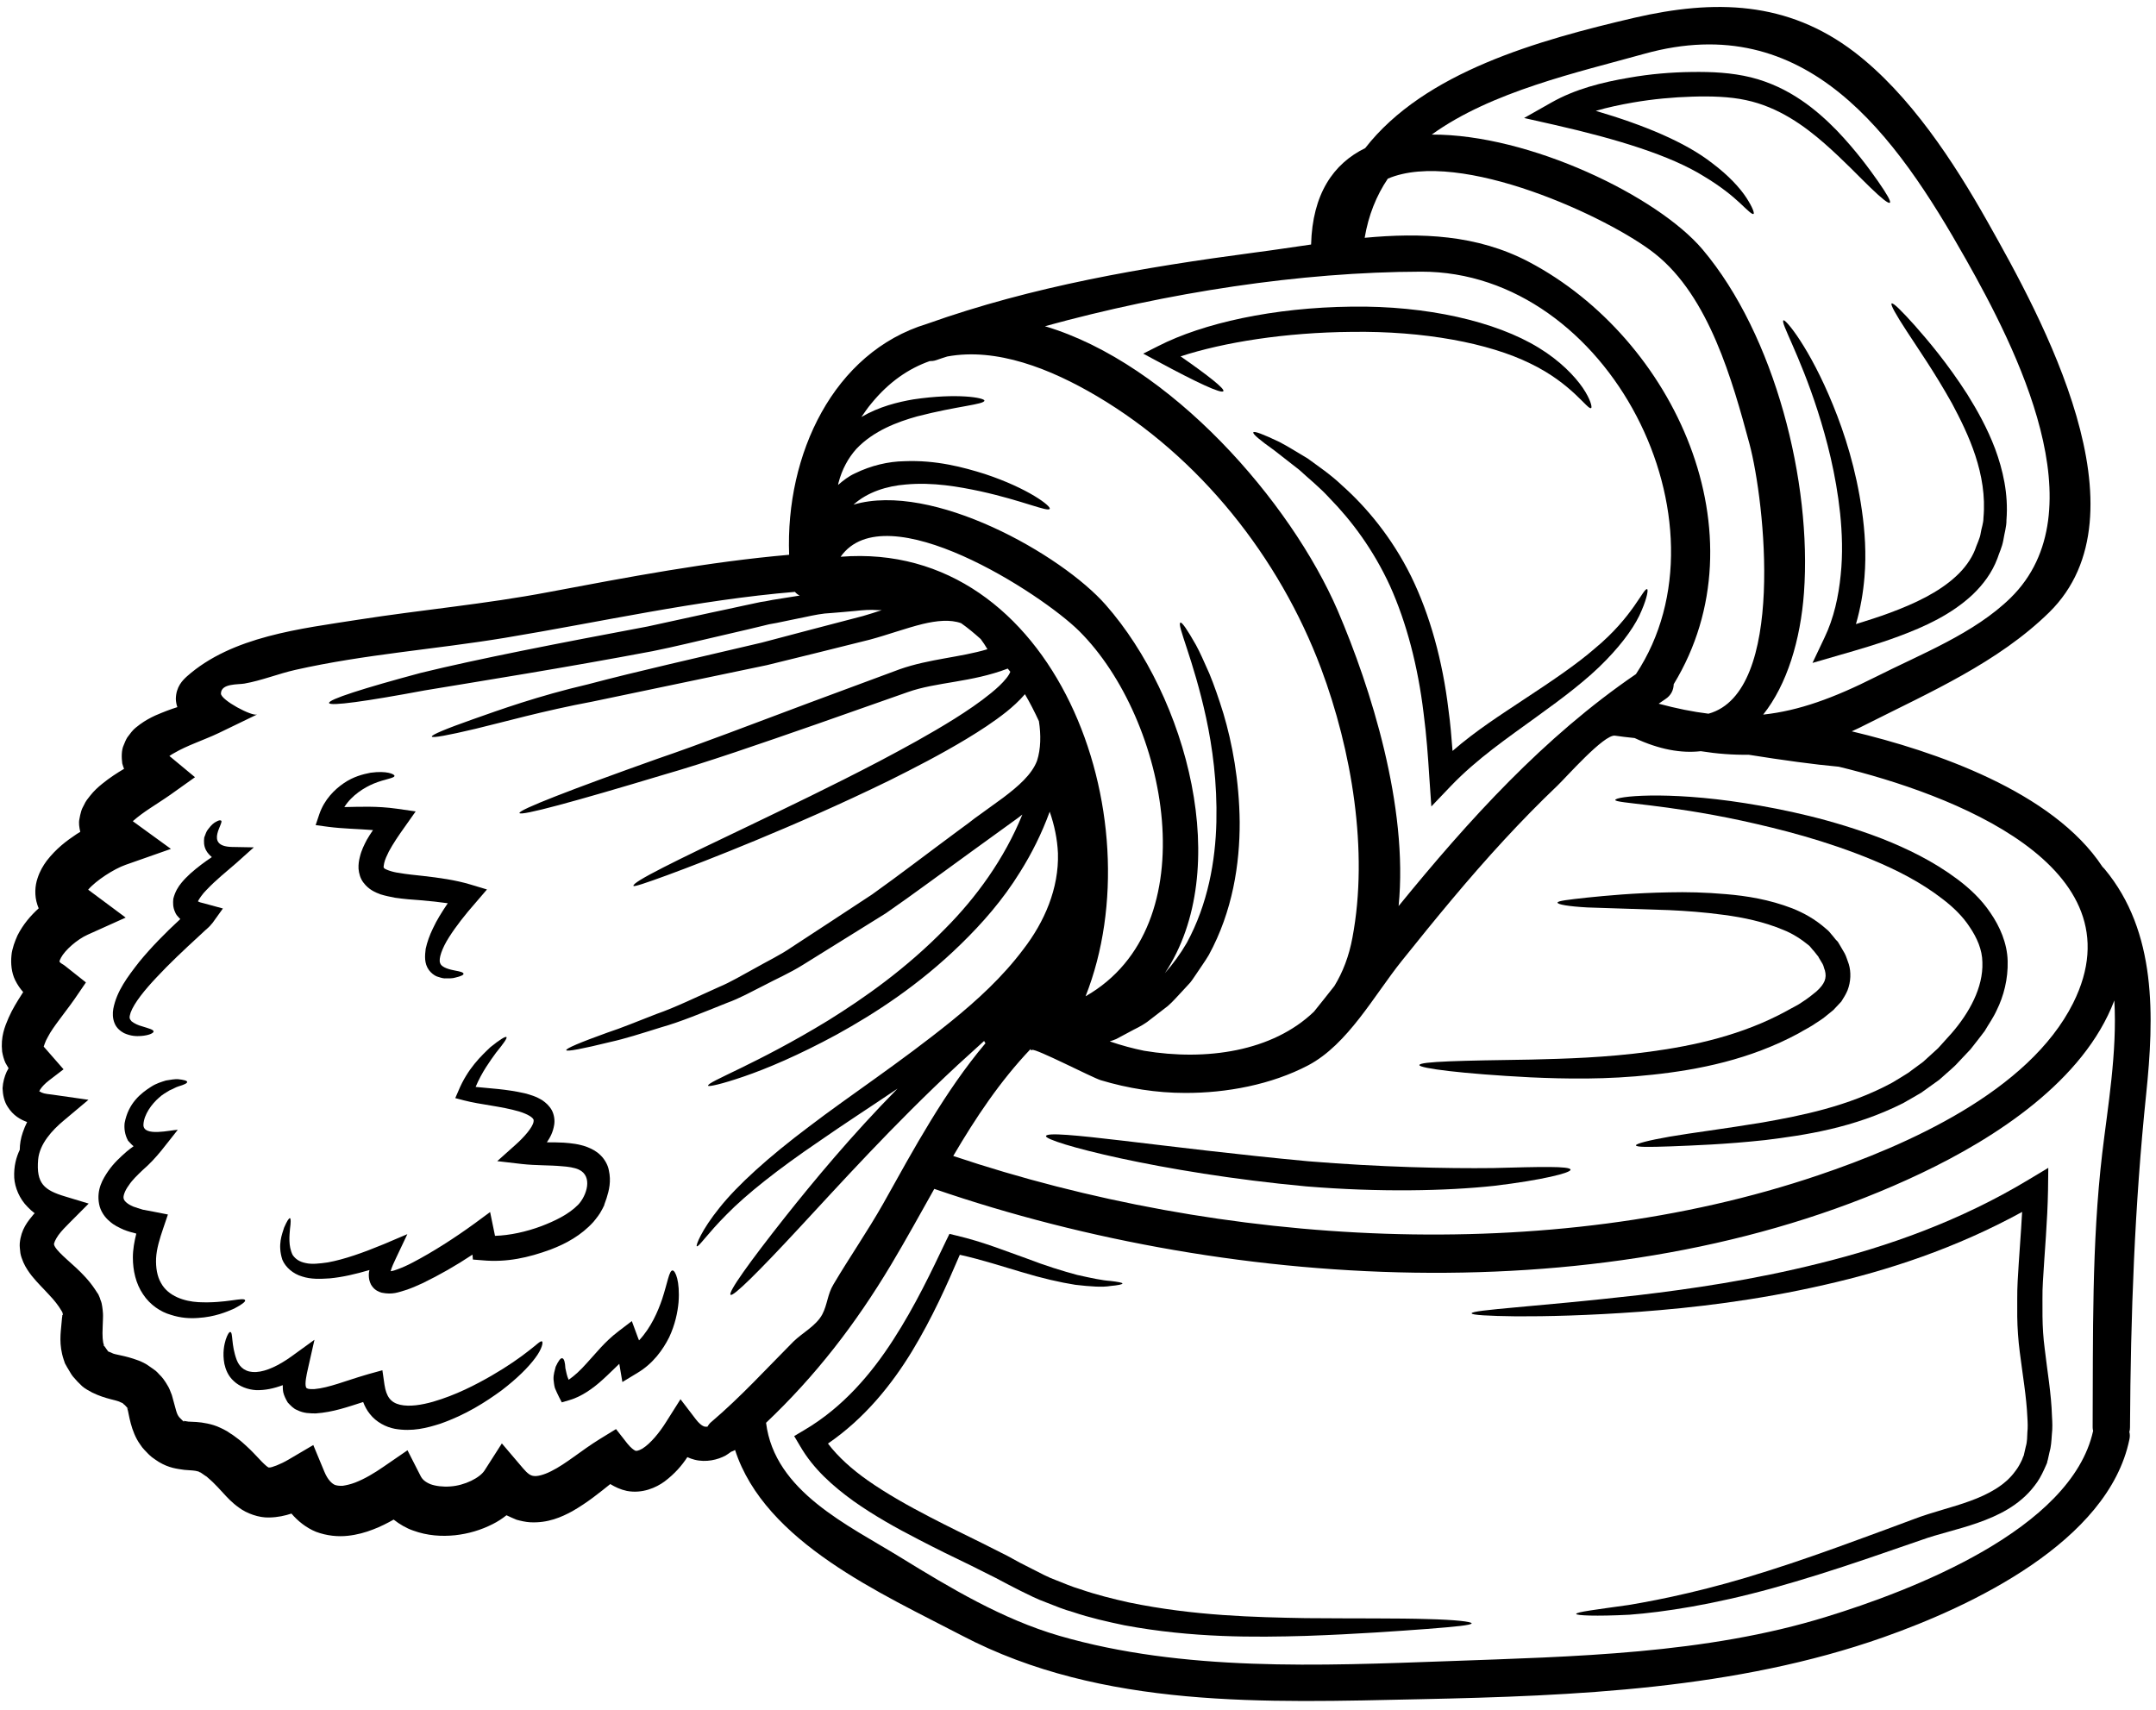
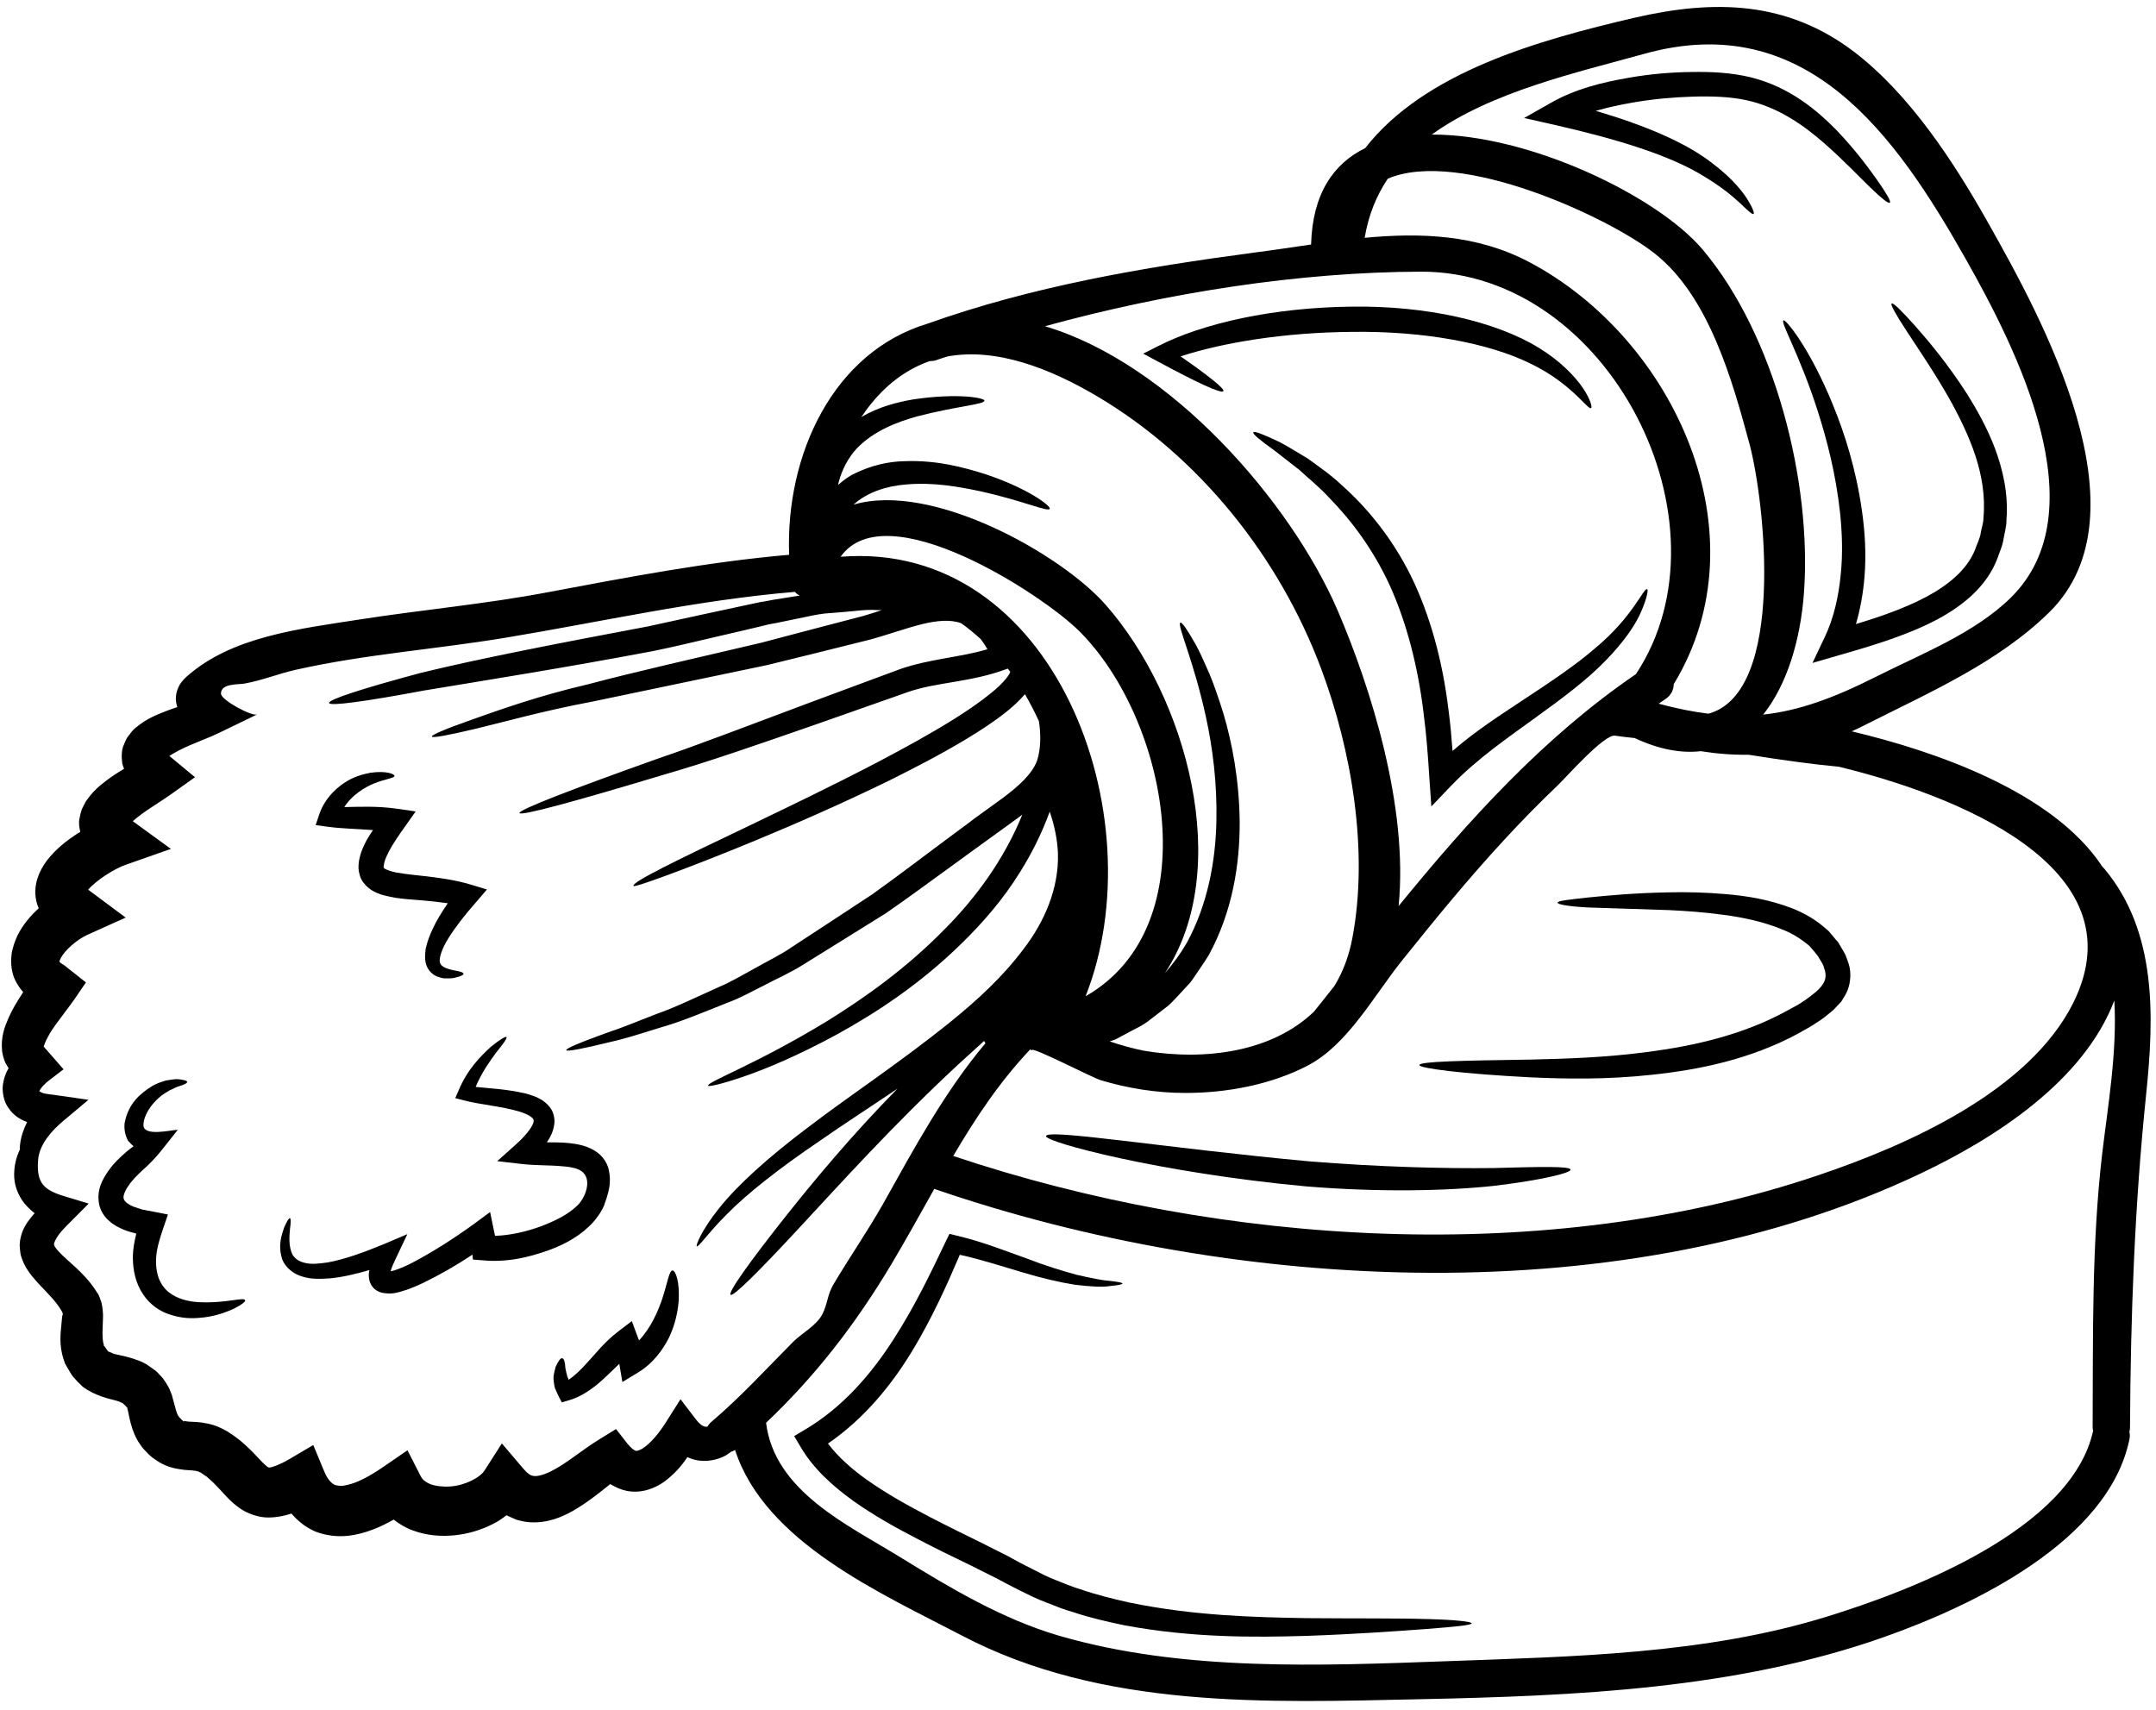
<svg xmlns="http://www.w3.org/2000/svg" height="95.5" preserveAspectRatio="xMidYMid meet" version="1.0" viewBox="3.9 16.0 120.4 95.5" width="120.4" zoomAndPan="magnify">
  <g id="change1_1">
    <path d="M 61.051 69.012 C 62.227 67.488 63.039 65.617 62.98 63.652 C 62.945 62.859 62.781 62.082 62.52 61.332 C 62.078 62.543 61.512 63.676 60.859 64.711 C 59.902 66.262 58.742 67.578 57.566 68.723 C 55.215 71.023 52.746 72.609 50.629 73.777 C 48.5 74.934 46.707 75.688 45.441 76.121 C 44.18 76.555 43.469 76.703 43.445 76.637 C 43.363 76.422 46.121 75.453 50.16 72.984 C 52.168 71.734 54.504 70.098 56.699 67.848 C 58.391 66.145 59.977 63.992 60.992 61.492 C 60.918 61.551 60.844 61.605 60.77 61.664 C 59.902 62.293 59.051 62.91 58.211 63.516 C 56.531 64.727 54.941 65.918 53.371 67.004 C 51.734 68.02 50.195 68.98 48.742 69.883 C 47.973 70.363 47.258 70.664 46.555 71.039 C 45.855 71.391 45.199 71.758 44.504 72.008 C 43.145 72.551 41.918 73.066 40.82 73.375 C 39.719 73.719 38.777 74.02 37.992 74.191 C 36.422 74.578 35.547 74.742 35.523 74.652 C 35.488 74.559 36.316 74.211 37.824 73.668 C 38.594 73.418 39.492 73.043 40.551 72.633 C 41.629 72.258 42.777 71.691 44.062 71.117 C 44.707 70.848 45.355 70.457 46.047 70.082 C 46.715 69.699 47.492 69.332 48.141 68.879 C 49.543 67.961 51.035 66.988 52.602 65.953 C 54.148 64.852 55.73 63.633 57.391 62.406 L 58 61.957 C 58.219 61.781 58.441 61.617 58.66 61.465 C 59.078 61.164 59.5 60.855 59.926 60.547 C 60.754 59.922 61.52 59.262 61.812 58.488 C 62.027 57.828 62.035 57.027 61.918 56.277 C 61.676 55.754 61.418 55.25 61.137 54.77 C 60.801 55.16 60.453 55.469 60.102 55.754 C 59.367 56.336 58.625 56.812 57.883 57.262 C 56.406 58.152 54.949 58.898 53.562 59.59 C 50.777 60.949 48.258 62.039 46.141 62.918 C 44.031 63.793 42.32 64.453 41.137 64.887 C 39.953 65.32 39.309 65.535 39.277 65.477 C 39.168 65.27 41.66 64.059 45.773 62.098 C 47.832 61.105 50.301 59.93 53.012 58.512 C 54.363 57.797 55.789 57.027 57.199 56.145 C 57.902 55.703 58.609 55.227 59.25 54.703 C 59.57 54.441 59.879 54.16 60.102 53.875 C 60.203 53.75 60.285 53.617 60.32 53.516 C 60.277 53.457 60.227 53.398 60.176 53.34 C 58.141 54.117 56.191 54.086 54.598 54.652 C 52.828 55.27 51.137 55.867 49.52 56.438 C 46.289 57.562 43.395 58.57 40.918 59.281 C 35.988 60.766 32.961 61.59 32.91 61.406 C 32.859 61.23 35.781 60.098 40.609 58.379 C 43.027 57.555 45.891 56.445 49.094 55.25 C 50.703 54.652 52.387 54.027 54.148 53.375 C 55.805 52.793 57.531 52.715 59.043 52.258 C 58.926 52.059 58.801 51.867 58.668 51.691 C 58.316 51.375 57.957 51.074 57.574 50.805 C 56.965 50.582 56.207 50.664 55.43 50.848 C 54.48 51.082 53.465 51.457 52.477 51.723 C 50.484 52.223 48.559 52.699 46.723 53.148 C 43.062 53.918 39.758 54.602 36.98 55.184 C 34.215 55.703 31.992 56.336 30.453 56.703 C 28.906 57.07 28.039 57.227 28.016 57.137 C 27.98 57.047 28.801 56.703 30.293 56.176 C 31.793 55.645 33.953 54.867 36.73 54.219 C 39.5 53.484 42.793 52.75 46.43 51.891 C 48.234 51.414 50.129 50.914 52.086 50.406 C 52.445 50.305 52.797 50.188 53.145 50.074 C 53.062 50.074 52.996 50.074 52.91 50.074 C 52.504 50.039 52.086 50.074 51.652 50.121 C 51.219 50.164 50.77 50.199 50.301 50.238 C 49.844 50.254 49.352 50.355 48.844 50.465 C 48.332 50.574 47.809 50.672 47.273 50.789 L 46.863 50.863 L 46.715 50.898 L 46.508 50.949 C 46.23 51.016 45.957 51.082 45.68 51.148 C 45.113 51.281 44.547 51.414 43.965 51.547 C 42.793 51.816 41.586 52.117 40.344 52.367 C 35.355 53.309 30.879 54.016 27.613 54.559 C 24.355 55.168 22.32 55.453 22.277 55.262 C 22.234 55.066 24.188 54.441 27.391 53.582 C 30.609 52.793 35.141 51.914 40.066 50.988 C 41.293 50.723 42.496 50.457 43.645 50.207 C 44.23 50.082 44.797 49.965 45.355 49.84 C 45.633 49.781 45.906 49.723 46.18 49.664 L 46.383 49.621 L 46.641 49.582 L 47.039 49.504 C 47.559 49.422 48.066 49.34 48.559 49.262 C 48.457 49.215 48.367 49.145 48.293 49.055 C 42.82 49.512 37.488 50.73 32.078 51.625 C 28.191 52.266 24.246 52.543 20.402 53.41 C 19.449 53.625 18.508 54.008 17.555 54.176 C 17.207 54.242 16.246 54.152 16.238 54.734 C 16.238 55.102 17.98 56.027 18.258 55.902 C 18.238 55.91 16.133 56.93 16.133 56.93 C 15.629 57.172 15.23 57.312 14.805 57.496 C 14.395 57.664 13.988 57.844 13.629 58.055 C 13.527 58.105 13.445 58.164 13.359 58.223 C 13.395 58.246 13.426 58.27 13.453 58.297 L 14.789 59.406 L 13.418 60.383 C 12.977 60.691 12.637 60.898 12.277 61.141 C 11.934 61.367 11.609 61.605 11.352 61.832 C 11.336 61.84 11.328 61.848 11.32 61.867 L 13.445 63.41 L 10.91 64.301 C 10.266 64.527 9.258 65.176 8.824 65.688 L 10.918 67.246 L 8.793 68.203 C 8.207 68.465 7.531 69.062 7.305 69.488 C 7.289 69.539 7.258 69.582 7.238 69.621 C 7.25 69.648 7.215 69.688 7.223 69.699 C 7.215 69.715 7.223 69.73 7.25 69.738 C 7.281 69.797 7.422 69.855 7.516 69.93 L 8.699 70.867 L 8.055 71.809 C 7.73 72.273 7.457 72.609 7.207 72.957 C 6.957 73.293 6.723 73.617 6.574 73.91 C 6.414 74.176 6.355 74.434 6.34 74.453 C 6.348 74.461 6.355 74.469 6.363 74.477 L 7.449 75.719 L 6.633 76.344 C 6.414 76.512 6.238 76.703 6.164 76.82 C 6.105 76.887 6.121 76.945 6.082 76.945 C 6.105 76.945 6.156 76.98 6.23 77.02 C 6.398 77.094 6.621 77.105 6.848 77.137 L 8.84 77.422 L 7.449 78.59 C 6.812 79.121 6.113 79.883 6.031 80.75 C 5.914 82.102 6.363 82.469 7.547 82.824 L 8.852 83.219 L 7.805 84.27 C 7.574 84.504 7.34 84.734 7.164 84.977 C 7 85.211 6.887 85.453 6.922 85.52 C 6.93 85.562 6.98 85.695 7.223 85.945 C 7.457 86.188 7.781 86.469 8.141 86.797 C 8.488 87.121 8.883 87.52 9.215 88.023 L 9.34 88.215 L 9.375 88.262 L 9.391 88.289 L 9.477 88.488 C 9.484 88.504 9.508 88.59 9.508 88.59 C 9.531 88.656 9.551 88.68 9.574 88.781 C 9.602 88.898 9.617 89.031 9.633 89.156 C 9.668 89.465 9.648 89.539 9.648 89.707 L 9.633 90.117 C 9.609 90.598 9.633 90.973 9.707 91.117 L 9.676 91.125 L 9.75 91.207 C 9.816 91.301 9.918 91.457 9.969 91.5 C 10 91.492 10.016 91.492 10.027 91.508 C 10.027 91.523 10.109 91.531 10.141 91.559 C 10.316 91.668 10.844 91.684 11.637 91.984 C 11.828 92.059 12.02 92.148 12.211 92.285 L 12.484 92.477 L 12.551 92.527 L 12.586 92.551 C 12.602 92.566 12.703 92.66 12.703 92.66 L 12.77 92.734 C 12.867 92.844 12.945 92.883 13.152 93.203 C 13.227 93.328 13.328 93.484 13.371 93.594 L 13.496 93.91 C 13.746 94.785 13.746 94.953 13.918 95.16 L 14.043 95.285 C 14.078 95.32 14.16 95.402 14.18 95.402 C 14.18 95.387 14.172 95.371 14.16 95.363 C 14.152 95.363 14.152 95.352 14.152 95.352 C 14.172 95.352 14.285 95.379 14.422 95.395 C 14.672 95.41 15.012 95.402 15.488 95.504 C 15.723 95.555 15.957 95.621 16.199 95.738 C 16.332 95.805 16.391 95.82 16.59 95.938 L 16.773 96.062 C 16.84 96.105 16.891 96.129 16.973 96.195 L 17.23 96.387 C 17.414 96.527 17.531 96.645 17.672 96.77 C 17.949 97.02 18.184 97.281 18.383 97.488 C 18.59 97.715 18.758 97.863 18.84 97.922 C 18.941 97.973 18.875 97.957 18.941 97.957 C 19.051 97.973 19.566 97.781 20.02 97.512 L 21.395 96.703 L 22.012 98.188 C 22.203 98.656 22.445 98.863 22.602 98.93 C 22.703 98.965 22.836 98.988 23.035 98.98 C 23.234 98.949 23.477 98.898 23.738 98.797 C 24.254 98.598 24.805 98.273 25.332 97.906 L 26.656 96.996 L 27.383 98.422 C 27.48 98.621 27.641 98.766 27.941 98.891 C 28.23 98.996 28.633 99.047 29.043 99.016 C 29.852 98.965 30.703 98.531 30.961 98.121 L 31.926 96.613 L 33.102 97.996 C 33.363 98.305 33.531 98.414 33.703 98.43 C 33.895 98.465 34.273 98.371 34.68 98.164 C 35.523 97.746 36.324 97.031 37.391 96.371 L 38.301 95.812 L 38.934 96.621 C 39.133 96.871 39.309 96.988 39.367 97.012 C 39.41 97.047 39.535 97.039 39.77 96.906 C 40.227 96.621 40.727 96.012 41.102 95.41 L 41.902 94.145 L 42.762 95.27 C 42.93 95.488 43.086 95.613 43.188 95.652 C 43.246 95.68 43.32 95.688 43.406 95.68 C 43.465 95.578 43.535 95.477 43.645 95.395 C 45.281 94 46.707 92.434 48.207 90.926 C 48.719 90.426 49.477 90.047 49.82 89.406 C 50.109 88.855 50.109 88.281 50.445 87.73 C 51.344 86.211 52.344 84.77 53.215 83.234 C 54.973 80.09 56.656 76.969 58.934 74.262 C 58.902 74.227 58.875 74.184 58.859 74.133 C 58.367 74.586 57.875 75.035 57.375 75.484 C 53.746 78.855 50.742 82.199 48.508 84.602 C 46.281 87.004 44.84 88.438 44.699 88.312 C 44.547 88.18 45.723 86.527 47.758 83.953 C 49.328 81.977 51.434 79.43 54.023 76.797 C 52.445 77.863 50.961 78.82 49.668 79.723 C 47.34 81.301 45.574 82.707 44.488 83.816 C 43.387 84.918 42.918 85.66 42.812 85.602 C 42.746 85.57 43.062 84.711 44.082 83.449 C 45.082 82.191 46.816 80.617 49.086 78.914 C 51.344 77.188 54.164 75.344 57.031 73.027 C 58.461 71.867 59.887 70.566 61.051 69.012 Z M 64.523 71.641 C 71.41 67.711 69.117 56.176 64.172 51.25 C 62.078 49.164 53.363 43.516 50.844 47.094 C 62.812 46.145 68.484 61.625 64.523 71.641 Z M 79.426 68.363 C 80.336 63.535 79.387 57.902 77.668 53.316 C 75.34 47.121 70.902 41.523 65.164 38.129 C 62.555 36.586 59.551 35.402 56.797 35.91 C 56.598 35.977 56.391 36.035 56.199 36.109 C 56.055 36.16 55.93 36.168 55.816 36.168 C 54.656 36.578 53.547 37.32 52.555 38.539 C 52.352 38.777 52.18 39.039 52.004 39.289 C 53.004 38.703 54.047 38.453 54.906 38.305 C 57.383 37.938 58.867 38.219 58.875 38.371 C 58.875 38.594 57.367 38.672 55.121 39.254 C 54.016 39.562 52.688 40.055 51.727 41.066 C 51.262 41.582 50.918 42.223 50.727 42.957 C 50.711 43 50.711 43.043 50.703 43.082 C 50.992 42.832 51.293 42.598 51.637 42.441 C 52.555 41.992 53.512 41.773 54.398 41.758 C 56.172 41.684 57.684 42.09 58.902 42.473 C 61.336 43.281 62.613 44.277 62.52 44.418 C 62.422 44.609 61.012 43.957 58.633 43.434 C 57.449 43.184 56.008 42.918 54.48 43.059 C 53.438 43.141 52.344 43.477 51.562 44.184 C 55.965 42.883 63.18 46.969 65.648 49.781 C 70.176 54.926 72.805 64.543 68.953 70.348 C 69.402 69.84 69.82 69.273 70.176 68.656 C 71.352 66.496 71.777 64.086 71.828 61.906 C 71.879 59.715 71.609 57.73 71.254 56.086 C 70.543 52.809 69.602 50.871 69.82 50.773 C 69.91 50.738 70.211 51.18 70.684 52.016 C 70.918 52.434 71.152 52.992 71.438 53.625 C 71.703 54.266 71.961 55.012 72.219 55.844 C 72.715 57.512 73.105 59.582 73.129 61.914 C 73.137 64.242 72.738 66.895 71.402 69.34 C 71.188 69.699 70.945 70.031 70.719 70.375 C 70.602 70.539 70.492 70.723 70.367 70.875 L 69.953 71.324 C 69.676 71.609 69.418 71.926 69.117 72.184 C 68.809 72.426 68.492 72.66 68.191 72.898 C 67.891 73.152 67.559 73.336 67.223 73.5 C 66.891 73.676 66.566 73.852 66.238 74.027 C 66.125 74.078 66 74.117 65.871 74.16 C 66.531 74.387 67.176 74.559 67.793 74.684 C 71.262 75.262 74.957 74.727 77.277 72.5 C 77.656 72.023 78.043 71.551 78.418 71.066 C 78.887 70.297 79.234 69.406 79.426 68.363 Z M 95.258 53.648 C 100.848 45.191 93.746 31.156 83.266 31.172 C 76.5 31.188 69.086 32.34 62.254 34.219 C 69.277 36.309 75.98 44.016 78.609 50.113 C 80.445 54.402 82.555 61.047 82.004 66.602 C 85.934 61.781 90.117 57.16 95.258 53.648 Z M 99.309 55.859 C 103.641 54.668 102.453 43.984 101.598 40.789 C 100.645 37.262 99.344 32.566 96.324 30.172 C 93.781 28.152 85.43 24.266 81.402 25.977 C 80.762 26.926 80.32 28.02 80.109 29.281 C 83.246 28.988 86.367 29.098 89.27 30.621 C 97.418 34.91 102.438 45.879 97.367 54.211 C 97.359 54.527 97.227 54.836 96.891 55.051 C 96.777 55.125 96.652 55.219 96.527 55.301 C 97.527 55.57 98.445 55.754 99.309 55.859 Z M 116.184 49.387 C 121.129 44.527 116.484 35.441 113.688 30.488 C 109.754 23.516 104.781 16.484 95.73 19.004 C 92.031 20.035 87.191 21.105 83.855 23.516 C 89.301 23.492 96.457 26.953 98.977 29.93 C 103.023 34.719 105.09 42.941 104.641 49.105 C 104.449 51.73 103.699 54.234 102.363 55.91 C 104.363 55.695 106.301 54.984 108.652 53.801 C 111.164 52.531 114.148 51.383 116.184 49.387 Z M 119.672 72.023 C 123.508 64.344 112.84 60.332 106.586 58.82 C 105.199 58.695 103.445 58.453 101.555 58.152 C 100.68 58.164 99.785 58.098 98.879 57.953 C 97.793 58.078 96.566 57.863 95.184 57.219 C 94.773 57.18 94.398 57.129 94.09 57.086 C 93.48 56.996 91.344 59.43 90.879 59.871 C 89.852 60.848 88.859 61.867 87.895 62.91 C 85.891 65.078 84.023 67.363 82.18 69.664 C 80.637 71.59 79.168 74.328 76.957 75.496 C 74.898 76.578 72.387 77.047 70.078 77.039 C 68.484 77.039 66.891 76.785 65.371 76.328 C 64.906 76.188 61.719 74.535 61.535 74.637 C 61.512 74.652 61.496 74.66 61.477 74.652 C 61.461 74.645 61.453 74.617 61.453 74.586 C 59.742 76.387 58.383 78.43 57.133 80.559 C 72.113 85.586 90.328 86.754 105.449 81.633 C 110.387 79.965 117.191 76.969 119.672 72.023 Z M 121.297 80.414 C 121.598 77.863 122.141 74.77 121.973 71.875 C 120.262 76.379 115.324 79.555 111.188 81.523 C 94.691 89.371 72.98 88.215 56.074 82.398 C 55.281 83.809 54.496 85.234 53.664 86.629 C 51.668 89.965 49.441 92.844 46.68 95.461 C 47.156 99.297 51.262 101.172 54.188 102.977 C 56.98 104.695 59.879 106.43 63.047 107.355 C 69.961 109.363 77.633 109.031 84.773 108.773 C 91.781 108.516 99.145 108.383 105.898 106.293 C 110.613 104.844 119.578 101.434 120.789 95.91 C 120.77 95.844 120.762 95.785 120.762 95.711 C 120.789 90.617 120.703 85.477 121.297 80.414 Z M 121.43 64.535 C 124.355 68.047 124.199 72.785 123.75 77.113 C 123.105 83.324 122.883 89.449 122.848 95.711 C 122.848 95.805 122.84 95.887 122.812 95.969 C 122.848 96.105 122.848 96.246 122.812 96.402 C 121.629 102.102 114.008 105.703 109.062 107.445 C 100.836 110.34 91.871 110.715 83.23 110.898 C 74.621 111.082 65.473 111.457 57.625 107.348 C 53.145 105.004 46.621 102.141 44.949 96.98 C 44.879 97.02 44.805 97.055 44.73 97.078 C 44.629 97.145 44.539 97.223 44.422 97.289 C 43.988 97.523 43.336 97.688 42.688 97.523 C 42.543 97.488 42.418 97.438 42.285 97.379 C 41.977 97.848 41.586 98.305 41.012 98.738 C 40.543 99.082 39.77 99.43 38.906 99.266 C 38.551 99.191 38.25 99.047 37.98 98.883 C 37.398 99.348 36.723 99.906 35.863 100.398 C 35.266 100.723 34.496 101.074 33.488 101.016 C 33.246 101 32.984 100.941 32.746 100.875 C 32.562 100.797 32.367 100.715 32.184 100.625 C 31.945 100.816 31.684 100.984 31.418 101.117 C 30.75 101.457 30.051 101.66 29.309 101.742 C 28.566 101.816 27.773 101.773 26.965 101.477 C 26.598 101.352 26.223 101.133 25.883 100.867 C 25.531 101.066 25.156 101.258 24.746 101.414 C 24.32 101.582 23.836 101.719 23.312 101.773 C 22.77 101.832 22.152 101.773 21.551 101.551 C 20.992 101.324 20.527 100.941 20.176 100.531 C 19.816 100.648 19.418 100.742 18.934 100.75 C 18.355 100.773 17.672 100.516 17.266 100.215 C 16.84 99.914 16.574 99.613 16.363 99.383 C 16.141 99.141 15.965 98.949 15.781 98.773 C 15.695 98.699 15.598 98.598 15.539 98.555 L 15.438 98.465 C 15.398 98.438 15.312 98.391 15.262 98.348 L 15.07 98.215 C 15.137 98.266 15.055 98.223 15.055 98.223 C 15.023 98.195 14.969 98.172 14.906 98.164 C 14.805 98.129 14.535 98.113 14.195 98.09 C 13.785 98.031 13.336 97.988 12.77 97.648 C 12.637 97.562 12.504 97.473 12.379 97.379 C 12.254 97.281 12.254 97.262 12.184 97.203 L 12.035 97.047 L 11.977 96.988 L 11.844 96.836 C 11.836 96.82 11.734 96.68 11.734 96.68 C 11.195 95.945 11.094 94.918 11.027 94.719 C 11.012 94.695 11 94.668 11 94.645 C 11 94.645 11.012 94.66 11.02 94.66 C 11.012 94.66 11.102 94.711 11.02 94.637 L 10.875 94.477 C 10.836 94.445 10.816 94.426 10.793 94.41 C 10.77 94.367 10.711 94.344 10.645 94.32 C 10.426 94.184 9.832 94.152 9.059 93.777 C 8.855 93.66 8.684 93.586 8.488 93.418 C 8.305 93.25 8.133 93.066 7.973 92.875 C 7.855 92.727 7.824 92.641 7.75 92.527 L 7.648 92.359 L 7.625 92.316 C 7.613 92.301 7.523 92.133 7.523 92.133 C 7.523 92.125 7.508 92.082 7.508 92.082 L 7.457 91.934 C 7.18 91.098 7.289 90.434 7.332 89.941 L 7.363 89.605 C 7.375 89.555 7.383 89.465 7.383 89.422 C 7.391 89.43 7.398 89.441 7.414 89.441 C 7.422 89.422 7.391 89.34 7.383 89.289 C 7.375 89.273 7.34 89.215 7.34 89.215 C 7.164 88.914 6.93 88.613 6.633 88.305 C 6.348 87.988 6.012 87.672 5.68 87.262 C 5.512 87.047 5.336 86.797 5.203 86.496 C 5.137 86.328 5.07 86.172 5.039 85.988 C 5.02 85.793 4.988 85.602 5.004 85.43 C 5.078 84.645 5.461 84.203 5.762 83.836 C 5.789 83.801 5.812 83.785 5.836 83.758 C 5.695 83.652 5.562 83.535 5.438 83.402 C 4.996 82.961 4.73 82.332 4.695 81.781 C 4.664 81.141 4.805 80.633 5.004 80.215 C 5.004 79.898 5.062 79.562 5.172 79.246 C 5.238 79.047 5.32 78.855 5.414 78.664 C 5.047 78.531 4.637 78.305 4.328 77.812 C 4.129 77.512 4.055 77.129 4.043 76.777 C 4.062 76.438 4.152 76.121 4.27 75.859 C 4.305 75.793 4.344 75.727 4.379 75.66 C 4.32 75.562 4.254 75.453 4.203 75.359 C 4.113 75.16 4.055 74.934 4.02 74.734 C 3.93 73.902 4.168 73.336 4.379 72.844 C 4.594 72.352 4.863 71.926 5.121 71.523 C 5.145 71.484 5.172 71.449 5.195 71.406 C 5.031 71.223 4.879 71.008 4.746 70.738 C 4.539 70.316 4.496 69.805 4.539 69.371 C 4.555 69.148 4.613 68.965 4.672 68.762 C 4.73 68.578 4.805 68.414 4.879 68.238 C 5.203 67.605 5.613 67.137 6.062 66.727 C 6.039 66.66 6.004 66.602 5.988 66.535 C 5.812 66.012 5.855 65.461 5.996 65.051 C 6.129 64.637 6.312 64.344 6.508 64.074 C 7.047 63.383 7.605 62.965 8.18 62.582 C 8.25 62.543 8.316 62.5 8.383 62.457 C 8.324 62.215 8.289 61.957 8.332 61.758 C 8.355 61.605 8.391 61.457 8.434 61.309 C 8.473 61.172 8.523 61.082 8.582 60.973 C 8.691 60.73 8.809 60.598 8.926 60.449 C 9.156 60.156 9.383 59.957 9.609 59.773 C 10.031 59.43 10.434 59.172 10.828 58.938 C 10.793 58.84 10.75 58.738 10.727 58.637 C 10.684 58.312 10.676 57.887 10.809 57.613 C 10.867 57.461 10.934 57.305 11.012 57.18 C 11.086 57.078 11.168 56.977 11.242 56.879 C 11.418 56.66 11.559 56.586 11.719 56.453 C 12.02 56.234 12.301 56.086 12.57 55.961 C 13.027 55.762 13.41 55.617 13.805 55.492 C 13.754 55.352 13.727 55.203 13.719 55.043 C 13.727 54.352 14.102 53.992 14.336 53.777 C 16.863 51.531 20.703 51.113 23.93 50.605 C 27.457 50.055 31.012 49.738 34.523 49.07 C 38.984 48.23 43.438 47.379 47.969 46.984 C 47.758 41.375 50.445 35.676 55.656 34.09 C 61.578 31.98 67.742 30.93 73.957 30.105 C 74.996 29.973 76.059 29.805 77.117 29.656 C 77.191 26.836 78.359 25.141 80.137 24.273 C 83.457 20.012 89.809 18.246 95.172 16.992 C 99.637 15.961 103.707 16.043 107.461 18.91 C 110.555 21.281 113.016 25.051 114.898 28.395 C 117.91 33.734 123.957 44.676 118.336 50.199 C 115.477 53 111.688 54.652 108.152 56.438 C 107.867 56.586 107.586 56.719 107.309 56.844 C 111.938 57.945 118.543 60.207 121.305 64.402 C 121.348 64.441 121.387 64.484 121.43 64.535" fill="inherit" />
-     <path d="M 118.492 95.109 C 118.512 95.43 118.527 95.754 118.484 96.121 C 118.461 96.473 118.438 96.828 118.352 97.105 L 118.254 97.547 L 118.234 97.598 L 118.234 97.621 L 118.211 97.715 L 118.203 97.73 L 118.152 97.848 L 118.043 98.09 C 117.902 98.398 117.734 98.707 117.52 98.973 C 116.676 100.09 115.441 100.664 114.348 101.047 C 113.23 101.441 112.156 101.66 111.195 102.008 C 110.18 102.359 109.203 102.691 108.254 103.02 C 106.352 103.668 104.559 104.234 102.898 104.695 C 99.586 105.613 96.824 106.035 94.898 106.18 C 92.988 106.277 91.93 106.223 91.922 106.137 C 91.922 106.027 92.973 105.902 94.848 105.637 C 96.707 105.328 99.395 104.77 102.621 103.734 C 104.23 103.227 105.984 102.609 107.859 101.918 C 108.805 101.574 109.777 101.215 110.777 100.84 C 111.82 100.441 112.906 100.199 113.906 99.832 C 114.914 99.465 115.867 98.965 116.441 98.164 C 116.594 97.973 116.711 97.754 116.816 97.531 L 116.883 97.355 L 116.918 97.281 L 116.926 97.238 L 117.027 96.797 C 117.117 96.488 117.102 96.238 117.117 95.988 C 117.145 95.746 117.137 95.453 117.117 95.16 C 117.066 94 116.852 92.785 116.691 91.5 C 116.609 90.867 116.559 90.172 116.551 89.516 C 116.559 88.863 116.535 88.23 116.574 87.562 C 116.648 86.203 116.758 84.926 116.824 83.684 C 113.113 85.719 109.305 86.961 105.801 87.754 C 101.938 88.641 98.426 89.039 95.5 89.258 C 92.57 89.473 90.219 89.523 88.594 89.516 C 86.973 89.496 86.082 89.441 86.082 89.348 C 86.082 89.148 89.637 88.988 95.406 88.332 C 98.301 87.988 101.746 87.496 105.508 86.555 C 109.262 85.629 113.348 84.203 117.199 81.875 L 118.285 81.223 L 118.27 82.477 C 118.242 84.184 118.078 85.93 117.984 87.578 C 117.941 88.215 117.969 88.871 117.961 89.508 C 117.969 90.133 118.004 90.715 118.086 91.332 C 118.227 92.566 118.453 93.82 118.492 95.109" fill="inherit" />
-     <path d="M 116.016 69.672 C 116.043 70.664 115.801 71.625 115.398 72.434 C 115.207 72.852 114.949 73.207 114.73 73.586 C 114.465 73.926 114.207 74.277 113.941 74.602 C 113.656 74.902 113.371 75.203 113.09 75.504 C 112.758 75.82 112.488 76.035 112.195 76.305 C 111.855 76.547 111.52 76.785 111.188 77.027 C 110.848 77.23 110.504 77.422 110.172 77.613 C 107.41 79.004 104.684 79.398 102.473 79.672 C 100.234 79.914 98.445 79.973 97.199 80.023 C 95.957 80.066 95.273 80.074 95.258 79.965 C 95.258 79.875 95.934 79.691 97.145 79.48 C 98.379 79.266 100.16 79.047 102.328 78.688 C 104.48 78.305 107.086 77.805 109.562 76.469 C 109.855 76.297 110.152 76.113 110.461 75.918 C 110.738 75.719 111.012 75.512 111.297 75.301 C 111.57 75.051 111.848 74.793 112.129 74.543 C 112.383 74.262 112.633 73.984 112.891 73.699 C 113.871 72.566 114.656 71.156 114.605 69.746 C 114.598 69.039 114.301 68.371 113.898 67.777 C 113.508 67.172 112.957 66.645 112.363 66.195 C 111.18 65.277 109.828 64.594 108.512 64.043 C 105.859 62.941 103.305 62.301 101.16 61.832 C 96.852 60.906 94.121 60.863 94.105 60.68 C 94.082 60.48 96.906 60.156 101.348 60.855 C 103.555 61.207 106.191 61.758 109.004 62.84 C 110.395 63.391 111.848 64.086 113.207 65.102 C 113.883 65.609 114.539 66.211 115.059 66.988 C 115.574 67.738 115.992 68.672 116.016 69.672" fill="inherit" />
    <path d="M 115.316 41.066 C 115.742 42.223 116.066 43.574 115.949 45.043 C 115.957 45.402 115.832 45.793 115.773 46.176 C 115.699 46.578 115.551 46.852 115.441 47.195 C 115.141 47.988 114.648 48.645 114.066 49.203 C 112.883 50.312 111.414 50.988 109.93 51.539 C 108.805 51.957 107.684 52.281 106.609 52.59 L 105.117 53.023 L 105.781 51.625 C 106.316 50.516 106.574 49.297 106.691 48.121 C 106.816 46.938 106.773 45.77 106.66 44.668 C 106.426 42.473 105.914 40.531 105.406 38.945 C 104.383 35.762 103.312 34 103.496 33.891 C 103.605 33.801 104.965 35.426 106.266 38.629 C 106.918 40.223 107.551 42.207 107.879 44.527 C 108.043 45.676 108.129 46.93 108.02 48.23 C 107.949 49.09 107.801 49.973 107.543 50.855 C 108.176 50.656 108.82 50.457 109.445 50.223 C 110.836 49.707 112.164 49.078 113.121 48.195 C 113.598 47.762 113.973 47.246 114.184 46.727 C 114.289 46.41 114.473 46.059 114.508 45.785 C 114.551 45.492 114.664 45.234 114.664 44.926 C 114.891 42.48 113.824 40.246 112.906 38.527 C 111.938 36.793 111.004 35.461 110.387 34.508 C 109.77 33.566 109.461 33.008 109.535 32.949 C 109.621 32.891 110.07 33.332 110.828 34.176 C 111.578 35.027 112.648 36.285 113.766 38.027 C 114.309 38.902 114.875 39.898 115.316 41.066" fill="inherit" />
    <path d="M 108.777 26.125 C 109.27 26.836 109.512 27.254 109.438 27.32 C 109.359 27.387 108.984 27.086 108.359 26.484 C 107.742 25.895 106.895 24.984 105.773 24 C 104.664 23.031 103.215 21.973 101.395 21.59 C 100.512 21.398 99.453 21.363 98.395 21.398 C 97.328 21.43 96.219 21.531 95.105 21.723 C 94.391 21.848 93.68 21.996 93.016 22.191 C 95.699 22.98 98.02 23.941 99.512 25.109 C 100.445 25.809 101.07 26.5 101.43 27.051 C 101.77 27.578 101.879 27.895 101.828 27.945 C 101.754 28.004 101.504 27.754 101.062 27.336 C 100.637 26.938 99.961 26.387 99.035 25.836 C 97.184 24.684 94.23 23.773 90.711 22.973 L 89.012 22.59 L 90.543 21.723 C 91.871 20.973 93.355 20.598 94.875 20.34 C 96.066 20.129 97.234 20.035 98.367 20.02 C 99.504 20.004 100.594 20.055 101.68 20.32 C 103.848 20.863 105.375 22.164 106.469 23.281 C 107.551 24.414 108.285 25.426 108.777 26.125" fill="inherit" />
    <path d="M 107.145 69.848 C 107.277 70.289 107.262 70.824 107.074 71.309 C 106.984 71.531 106.852 71.734 106.727 71.934 L 106.281 72.41 L 105.789 72.809 C 105.633 72.934 105.492 73.016 105.34 73.117 C 105 73.359 104.676 73.508 104.34 73.711 C 101.629 75.176 98.754 75.746 96.191 76.02 C 93.613 76.305 91.305 76.254 89.367 76.168 C 85.516 75.969 83.164 75.66 83.164 75.484 C 83.164 75.277 85.559 75.234 89.387 75.176 C 91.297 75.129 93.566 75.07 96.039 74.734 C 98.504 74.402 101.203 73.809 103.664 72.465 C 103.957 72.293 104.301 72.141 104.551 71.957 C 104.699 71.859 104.863 71.75 104.98 71.656 L 105.332 71.375 C 105.801 70.949 105.926 70.633 105.809 70.191 C 105.758 70.082 105.75 69.965 105.684 69.84 L 105.465 69.473 L 105.441 69.422 L 105.367 69.332 L 105.207 69.129 C 105.098 69.023 104.988 68.848 104.891 68.781 C 104.523 68.48 104.031 68.145 103.48 67.93 C 102.406 67.48 101.254 67.238 100.16 67.094 C 99.07 66.945 98.035 66.871 97.094 66.828 C 95.172 66.762 93.621 66.711 92.555 66.68 C 91.477 66.621 90.879 66.512 90.879 66.41 C 90.887 66.312 91.469 66.246 92.539 66.129 C 93.605 66.02 95.156 65.871 97.102 65.836 C 98.078 65.812 99.145 65.836 100.297 65.938 C 101.445 66.035 102.695 66.234 103.98 66.727 C 104.613 66.98 105.25 67.32 105.891 67.887 C 106.059 68.012 106.125 68.137 106.25 68.27 L 106.406 68.465 L 106.492 68.555 L 106.516 68.578 L 106.559 68.637 L 106.559 68.648 L 106.574 68.664 L 106.609 68.723 L 106.91 69.238 C 107.008 69.414 107.066 69.648 107.145 69.848" fill="inherit" />
    <path d="M 95.883 48.906 C 95.949 48.922 95.891 49.363 95.574 50.098 C 95.273 50.848 94.598 51.832 93.59 52.867 C 92.582 53.918 91.203 54.961 89.66 56.07 C 88.125 57.188 86.391 58.363 84.914 59.906 L 83.832 61.039 L 83.723 59.465 C 83.648 58.281 83.562 57.055 83.398 55.82 C 83.082 53.199 82.445 50.773 81.527 48.73 C 80.586 46.676 79.352 45.051 78.152 43.824 C 77.574 43.191 76.957 42.707 76.457 42.242 C 75.914 41.816 75.449 41.457 75.066 41.156 C 74.258 40.582 73.84 40.23 73.891 40.148 C 73.93 40.055 74.449 40.254 75.34 40.68 C 75.781 40.906 76.309 41.238 76.926 41.605 C 77.5 42.031 78.184 42.48 78.844 43.109 C 80.195 44.309 81.621 46.004 82.695 48.172 C 83.758 50.34 84.465 52.926 84.789 55.645 C 84.898 56.418 84.957 57.18 85.016 57.938 C 86.355 56.777 87.742 55.902 88.977 55.078 C 90.562 54.035 91.938 53.109 92.973 52.207 C 95.098 50.449 95.684 48.812 95.883 48.906" fill="inherit" />
    <path d="M 92.289 37.66 C 92.73 38.312 92.824 38.754 92.754 38.789 C 92.562 38.914 91.703 37.43 89.359 36.301 C 87.043 35.16 83.414 34.477 79.387 34.535 C 75.656 34.566 72.246 35.117 69.828 35.902 C 71.402 36.996 72.297 37.711 72.219 37.844 C 72.121 38.012 70.727 37.359 68.535 36.176 L 67.742 35.75 L 68.578 35.328 C 71.094 34.043 75.008 33.176 79.379 33.125 C 83.562 33.066 87.418 33.941 89.836 35.426 C 91.035 36.16 91.844 37.012 92.289 37.66" fill="inherit" />
    <path d="M 91.605 81.324 C 91.637 81.5 90.02 81.906 87.344 82.227 C 84.664 82.516 80.926 82.594 76.84 82.258 C 68.66 81.5 62.246 79.781 62.312 79.449 C 62.387 79.023 68.91 80.105 76.957 80.855 C 80.984 81.184 84.633 81.266 87.281 81.234 C 89.918 81.164 91.578 81.117 91.605 81.324" fill="inherit" />
    <path d="M 83.59 106.422 C 85.199 106.461 86.082 106.57 86.082 106.66 C 86.082 106.762 85.199 106.848 83.605 106.973 C 82.012 107.09 79.703 107.262 76.824 107.363 C 73.965 107.445 70.492 107.48 66.691 106.77 C 65.738 106.57 64.773 106.355 63.805 106.027 C 63.312 105.895 62.82 105.688 62.328 105.496 C 61.82 105.312 61.359 105.078 60.902 104.852 C 60.668 104.727 60.469 104.637 60.184 104.484 L 59.512 104.129 C 59.051 103.902 58.586 103.668 58.109 103.426 C 57.156 102.969 56.18 102.492 55.207 101.984 C 53.938 101.332 52.703 100.641 51.551 99.824 C 50.41 98.996 49.328 98.047 48.586 96.77 L 48.25 96.203 L 48.836 95.855 C 50.984 94.586 52.57 92.711 53.789 90.816 C 55.016 88.914 55.922 86.996 56.738 85.285 L 56.922 84.91 L 57.309 85.004 C 58.816 85.359 60.078 85.879 61.195 86.27 C 62.293 86.695 63.254 86.988 64.055 87.203 C 64.84 87.379 65.465 87.512 65.914 87.539 C 66.348 87.59 66.582 87.637 66.582 87.68 C 66.582 87.73 66.355 87.781 65.914 87.82 C 65.48 87.898 64.805 87.855 63.949 87.754 C 63.105 87.621 62.078 87.387 60.934 87.039 C 59.902 86.738 58.75 86.355 57.5 86.078 C 56.789 87.738 55.973 89.582 54.832 91.465 C 53.715 93.301 52.203 95.203 50.137 96.621 C 50.711 97.379 51.492 98.07 52.359 98.68 C 53.43 99.43 54.621 100.098 55.848 100.734 C 56.809 101.234 57.773 101.703 58.734 102.176 C 59.211 102.418 59.684 102.66 60.16 102.895 L 60.859 103.277 L 61.527 103.617 C 61.984 103.852 62.438 104.094 62.879 104.254 C 63.32 104.426 63.754 104.617 64.223 104.754 C 65.133 105.07 66.047 105.293 66.949 105.496 C 70.578 106.246 73.98 106.32 76.816 106.371 C 79.668 106.395 81.988 106.371 83.59 106.422" fill="inherit" />
    <path d="M 41.461 86.953 C 41.617 86.961 41.879 87.555 41.793 88.73 C 41.742 89.289 41.602 89.973 41.27 90.684 C 40.918 91.383 40.375 92.148 39.508 92.668 L 38.656 93.184 L 38.484 92.168 C 38.184 92.449 37.883 92.758 37.566 93.043 C 36.996 93.566 36.34 94.012 35.699 94.195 L 35.273 94.32 L 35.129 94.043 C 35.039 93.859 34.957 93.691 34.891 93.527 C 34.84 93.359 34.832 93.191 34.812 93.043 C 34.797 92.75 34.891 92.516 34.93 92.332 C 35.09 91.984 35.215 91.824 35.305 91.859 C 35.406 91.883 35.457 92.094 35.473 92.41 C 35.516 92.602 35.555 92.844 35.656 93.059 C 35.98 92.836 36.316 92.527 36.664 92.133 C 37.148 91.617 37.648 90.949 38.441 90.348 L 39.184 89.781 L 39.52 90.691 L 39.586 90.859 C 40.25 90.156 40.645 89.238 40.879 88.547 C 41.176 87.645 41.27 86.938 41.461 86.953" fill="inherit" />
    <path d="M 37.898 81.348 C 38.039 81.965 37.914 82.477 37.773 82.918 L 37.656 83.25 L 37.633 83.336 C 37.613 83.359 37.582 83.434 37.582 83.434 L 37.566 83.469 L 37.488 83.609 C 37.422 83.758 37.207 84.043 37.039 84.242 C 36.355 84.996 35.516 85.453 34.648 85.785 C 33.41 86.238 32.203 86.512 30.844 86.387 L 30.309 86.344 L 30.285 86.07 C 29.352 86.688 28.449 87.203 27.5 87.664 C 27.18 87.812 26.863 87.953 26.516 88.062 C 26.156 88.164 25.832 88.32 25.215 88.195 C 25.055 88.148 24.855 88.062 24.715 87.879 C 24.637 87.789 24.594 87.703 24.562 87.613 C 24.531 87.52 24.504 87.422 24.504 87.363 C 24.488 87.211 24.496 87.07 24.523 86.973 C 24.523 86.953 24.531 86.945 24.531 86.93 C 23.762 87.156 23.027 87.328 22.32 87.395 C 21.777 87.43 21.27 87.453 20.77 87.289 C 20.27 87.145 19.844 86.777 19.668 86.355 C 19.391 85.504 19.656 84.926 19.766 84.559 C 19.926 84.195 20.035 84.02 20.094 84.035 C 20.145 84.051 20.145 84.27 20.094 84.637 C 20.066 84.984 19.992 85.586 20.242 86.086 C 20.395 86.312 20.617 86.469 20.969 86.539 C 21.301 86.621 21.742 86.57 22.203 86.504 C 23.129 86.336 24.18 85.961 25.305 85.496 L 26.648 84.926 L 26.008 86.277 C 25.891 86.52 25.773 86.777 25.715 86.996 C 25.848 86.98 25.973 86.938 26.105 86.887 C 26.371 86.789 26.656 86.664 26.941 86.512 C 28.059 85.93 29.293 85.137 30.395 84.336 L 31.27 83.691 L 31.512 84.867 C 31.527 84.926 31.535 84.969 31.543 85.02 C 32.367 84.996 33.293 84.793 34.137 84.477 C 34.848 84.203 35.648 83.836 36.191 83.277 C 36.656 82.785 37.031 81.691 36.215 81.316 C 35.973 81.207 35.621 81.156 35.281 81.133 C 34.582 81.066 33.844 81.098 33.043 81.008 L 31.668 80.848 L 32.695 79.93 C 33.168 79.508 33.637 78.973 33.695 78.656 C 33.703 78.531 33.73 78.523 33.562 78.379 C 33.402 78.262 33.152 78.156 32.902 78.078 C 31.844 77.77 30.762 77.703 29.801 77.453 L 29.324 77.328 L 29.5 76.922 C 30.02 75.668 30.785 74.961 31.285 74.484 C 31.809 74.059 32.129 73.867 32.184 73.918 C 32.234 73.977 32.02 74.277 31.594 74.801 C 31.277 75.242 30.809 75.871 30.461 76.703 C 31.234 76.785 32.145 76.82 33.188 77.055 C 33.504 77.137 33.84 77.23 34.203 77.461 C 34.379 77.586 34.57 77.746 34.715 78.004 C 34.848 78.254 34.891 78.57 34.848 78.82 C 34.781 79.238 34.621 79.531 34.438 79.797 C 34.746 79.797 35.055 79.797 35.383 79.816 C 35.789 79.848 36.223 79.883 36.707 80.066 C 36.949 80.164 37.207 80.289 37.441 80.523 C 37.656 80.73 37.848 81.059 37.898 81.348" fill="inherit" />
-     <path d="M 34.164 90.914 C 34.246 90.949 34.172 91.332 33.797 91.832 C 33.422 92.344 32.785 92.984 31.91 93.652 C 31.02 94.301 29.91 95.02 28.465 95.52 C 27.75 95.746 26.93 95.969 25.949 95.797 C 25.457 95.703 24.914 95.43 24.555 94.969 C 24.387 94.762 24.27 94.535 24.18 94.301 C 23.359 94.562 22.512 94.871 21.527 94.938 C 21.211 94.93 20.875 94.945 20.484 94.746 C 20.293 94.676 20.117 94.484 19.969 94.328 C 19.859 94.145 19.758 93.934 19.719 93.762 C 19.691 93.609 19.691 93.484 19.691 93.359 C 19.199 93.543 18.707 93.652 18.199 93.637 C 17.738 93.609 17.273 93.434 16.957 93.133 C 16.633 92.844 16.496 92.469 16.43 92.168 C 16.316 91.559 16.422 91.09 16.508 90.809 C 16.605 90.531 16.691 90.383 16.758 90.391 C 16.922 90.398 16.797 91.098 17.121 91.957 C 17.289 92.391 17.648 92.66 18.207 92.625 C 18.781 92.594 19.484 92.25 20.16 91.766 L 21.461 90.824 L 21.094 92.449 C 21.012 92.809 20.918 93.258 20.984 93.461 C 21 93.512 21.027 93.5 21.02 93.535 C 21.051 93.52 21.02 93.543 21.07 93.543 C 21.102 93.578 21.285 93.586 21.461 93.578 C 22.254 93.512 23.219 93.109 24.305 92.793 L 24.504 92.734 L 25.254 92.527 L 25.371 93.336 C 25.473 94 25.715 94.328 26.238 94.453 C 26.773 94.578 27.465 94.461 28.082 94.285 C 29.352 93.918 30.469 93.336 31.359 92.824 C 32.262 92.301 32.945 91.816 33.402 91.457 C 33.863 91.109 34.07 90.875 34.164 90.914" fill="inherit" />
    <path d="M 31.094 65.676 L 30.477 66.395 C 29.875 67.078 29.359 67.738 28.973 68.348 C 28.59 68.945 28.375 69.555 28.48 69.789 C 28.566 70.055 29.066 70.156 29.324 70.207 C 29.609 70.258 29.777 70.305 29.785 70.383 C 29.793 70.449 29.645 70.523 29.324 70.598 C 29.176 70.648 28.969 70.641 28.719 70.641 C 28.59 70.633 28.449 70.582 28.289 70.531 C 28.148 70.473 27.973 70.34 27.855 70.18 C 27.582 69.805 27.625 69.371 27.672 68.988 C 27.758 68.605 27.891 68.23 28.074 67.855 C 28.289 67.387 28.582 66.922 28.906 66.445 C 28.426 66.379 27.922 66.32 27.383 66.277 C 26.93 66.246 26.465 66.211 25.957 66.137 C 25.699 66.086 25.43 66.035 25.141 65.945 C 24.855 65.836 24.496 65.688 24.203 65.301 C 24.02 65.07 23.945 64.777 23.922 64.52 C 23.91 64.277 23.945 64.051 23.996 63.859 C 24.086 63.477 24.238 63.184 24.387 62.898 C 24.496 62.707 24.613 62.531 24.73 62.359 C 23.879 62.293 23.02 62.281 22.227 62.176 L 21.527 62.082 L 21.734 61.465 C 22.02 60.641 22.586 60.09 23.102 59.738 C 23.637 59.371 24.172 59.238 24.594 59.156 C 25.516 59.031 25.906 59.238 25.93 59.32 C 25.949 59.465 25.414 59.496 24.762 59.766 C 24.254 59.98 23.555 60.398 23.129 61.074 C 23.977 61.059 24.945 61.008 26.047 61.164 L 27.113 61.316 L 26.465 62.234 C 26.164 62.656 25.855 63.109 25.613 63.559 C 25.504 63.777 25.398 64.008 25.355 64.199 C 25.332 64.293 25.332 64.367 25.32 64.418 C 25.34 64.453 25.332 64.469 25.34 64.469 C 25.34 64.527 25.773 64.703 26.18 64.75 C 26.605 64.828 27.055 64.867 27.508 64.918 C 28.414 65.02 29.324 65.145 30.16 65.395 L 31.094 65.676" fill="inherit" />
-     <path d="M 18.074 63.324 L 17.074 64.219 C 16.547 64.676 15.957 65.145 15.43 65.703 C 15.223 65.902 15.023 66.195 14.953 66.336 C 14.988 66.352 15.012 66.379 15.078 66.395 L 15.332 66.461 L 16.348 66.738 L 15.773 67.539 C 15.738 67.578 15.707 67.621 15.664 67.664 L 15.613 67.723 L 15.523 67.812 L 15.355 67.961 L 15.031 68.262 C 14.16 69.062 13.344 69.832 12.66 70.566 C 11.984 71.281 11.395 72.008 11.195 72.551 C 11.109 72.832 11.117 72.883 11.242 73.035 C 11.395 73.16 11.629 73.266 11.828 73.316 C 12.219 73.441 12.477 73.5 12.477 73.609 C 12.477 73.691 12.242 73.824 11.77 73.859 C 11.527 73.875 11.219 73.875 10.828 73.699 C 10.645 73.602 10.41 73.426 10.301 73.152 C 10.184 72.875 10.184 72.582 10.227 72.34 C 10.418 71.348 11.02 70.559 11.684 69.707 C 12.336 68.914 13.117 68.113 13.969 67.328 C 13.945 67.305 13.91 67.27 13.887 67.246 C 13.812 67.16 13.727 67.078 13.68 66.945 C 13.555 66.68 13.555 66.438 13.578 66.195 C 13.68 65.793 13.852 65.527 14.02 65.32 C 14.188 65.109 14.363 64.945 14.531 64.785 C 14.945 64.418 15.348 64.125 15.73 63.867 C 15.605 63.758 15.488 63.641 15.406 63.484 C 15.273 63.234 15.281 62.984 15.305 62.773 C 15.379 62.59 15.422 62.418 15.531 62.301 C 15.715 62.051 15.863 61.941 15.988 61.883 C 16.105 61.816 16.188 61.801 16.23 61.824 C 16.496 61.875 15.246 63.258 16.84 63.301 L 18.074 63.324" fill="inherit" />
    <path d="M 17.59 88.621 C 17.613 88.699 17.406 88.855 16.98 89.082 C 16.547 89.273 15.891 89.547 14.969 89.605 C 14.512 89.641 13.996 89.613 13.438 89.43 C 12.879 89.273 12.277 88.879 11.887 88.281 C 11.484 87.688 11.32 86.953 11.32 86.23 C 11.32 85.777 11.402 85.336 11.512 84.895 C 11.277 84.836 11.043 84.77 10.801 84.676 C 10.543 84.551 10.277 84.445 10.016 84.203 C 9.758 83.992 9.508 83.645 9.434 83.242 C 9.281 82.426 9.648 81.84 9.941 81.406 C 10.25 80.957 10.617 80.625 10.977 80.309 C 11.102 80.207 11.234 80.105 11.359 80.016 C 11.242 79.922 11.145 79.805 11.051 79.707 C 10.859 79.355 10.828 79.004 10.859 78.723 C 11.066 77.605 11.77 77.055 12.336 76.695 C 12.629 76.504 12.918 76.422 13.168 76.344 C 13.438 76.297 13.668 76.262 13.836 76.27 C 14.16 76.305 14.344 76.352 14.352 76.422 C 14.363 76.496 14.188 76.578 13.871 76.672 C 13.711 76.719 13.562 76.82 13.371 76.895 C 13.188 77.012 12.969 77.121 12.77 77.312 C 12.387 77.645 11.934 78.238 11.91 78.812 C 11.887 79.508 13.438 79.105 13.828 79.098 C 13.145 79.941 12.684 80.641 11.867 81.348 C 11.586 81.617 11.285 81.898 11.086 82.207 C 10.867 82.5 10.758 82.824 10.809 82.949 C 10.828 83.059 11 83.242 11.336 83.383 C 11.504 83.449 11.695 83.5 11.879 83.559 C 12.07 83.594 12.27 83.633 12.461 83.668 L 13.277 83.828 L 13.02 84.586 C 12.82 85.168 12.645 85.738 12.617 86.27 C 12.594 86.797 12.676 87.281 12.887 87.645 C 13.293 88.406 14.219 88.68 14.969 88.723 C 16.531 88.805 17.523 88.414 17.59 88.621" fill="inherit" />
  </g>
</svg>